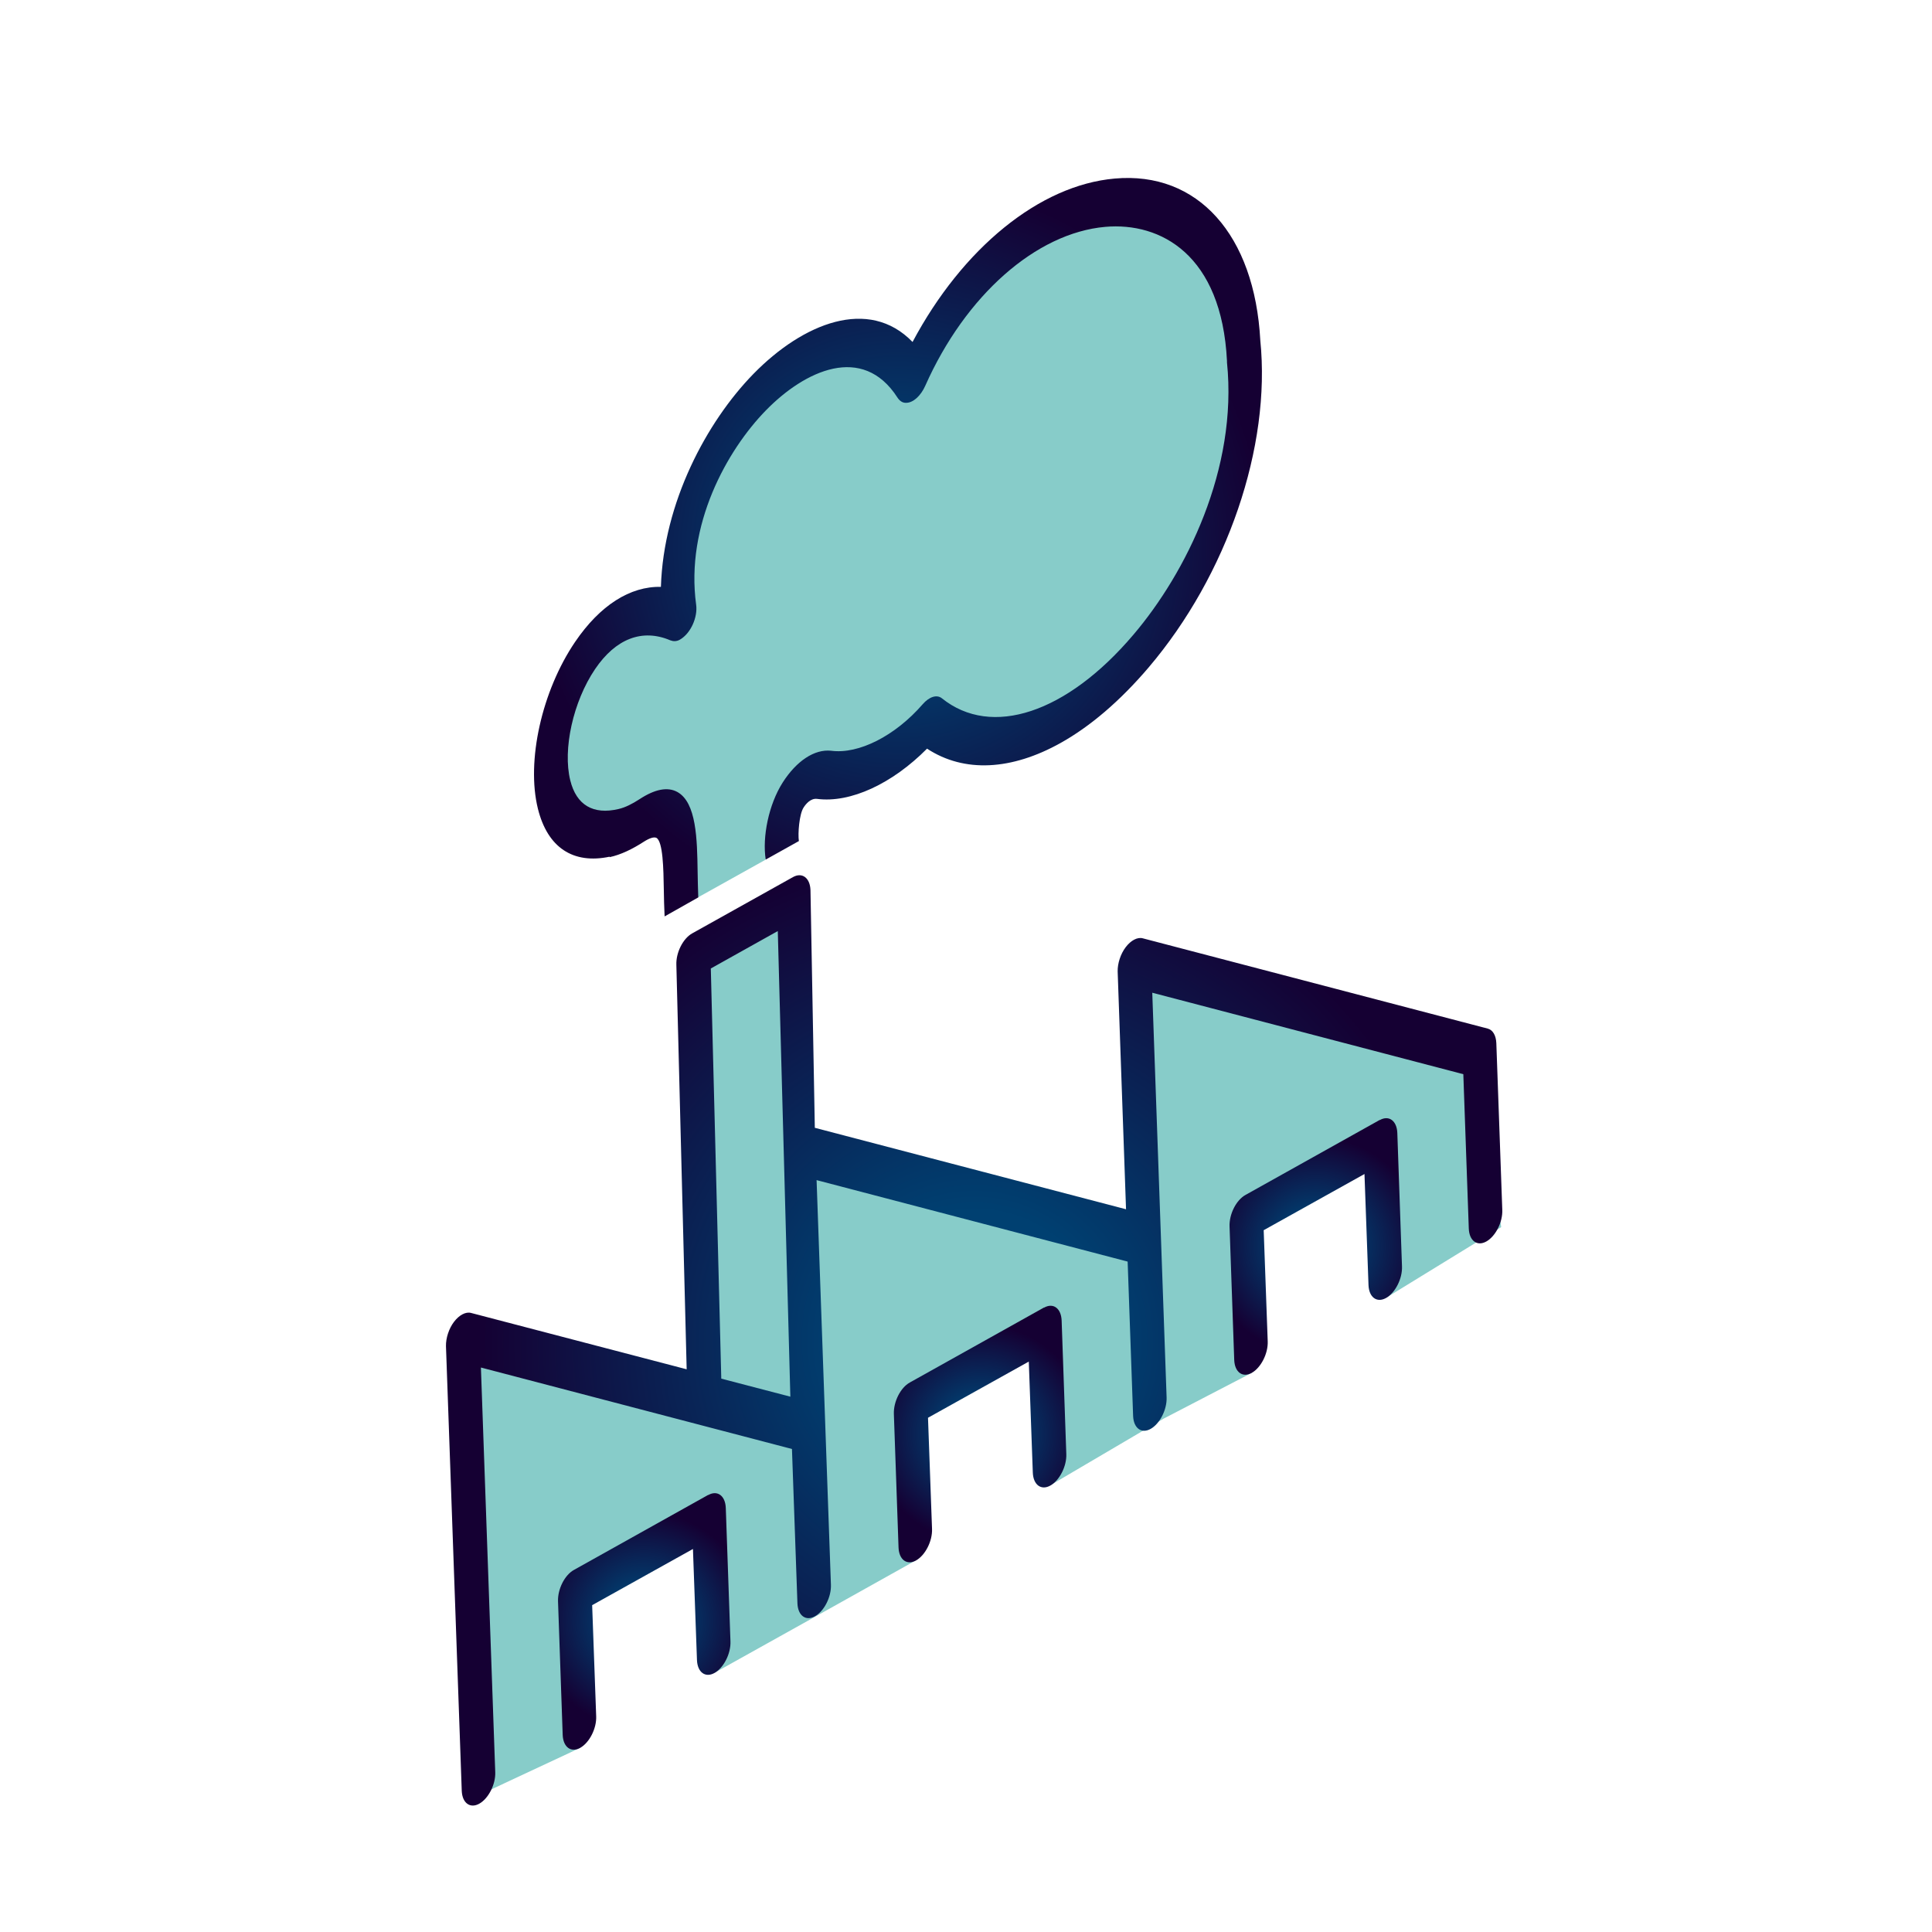
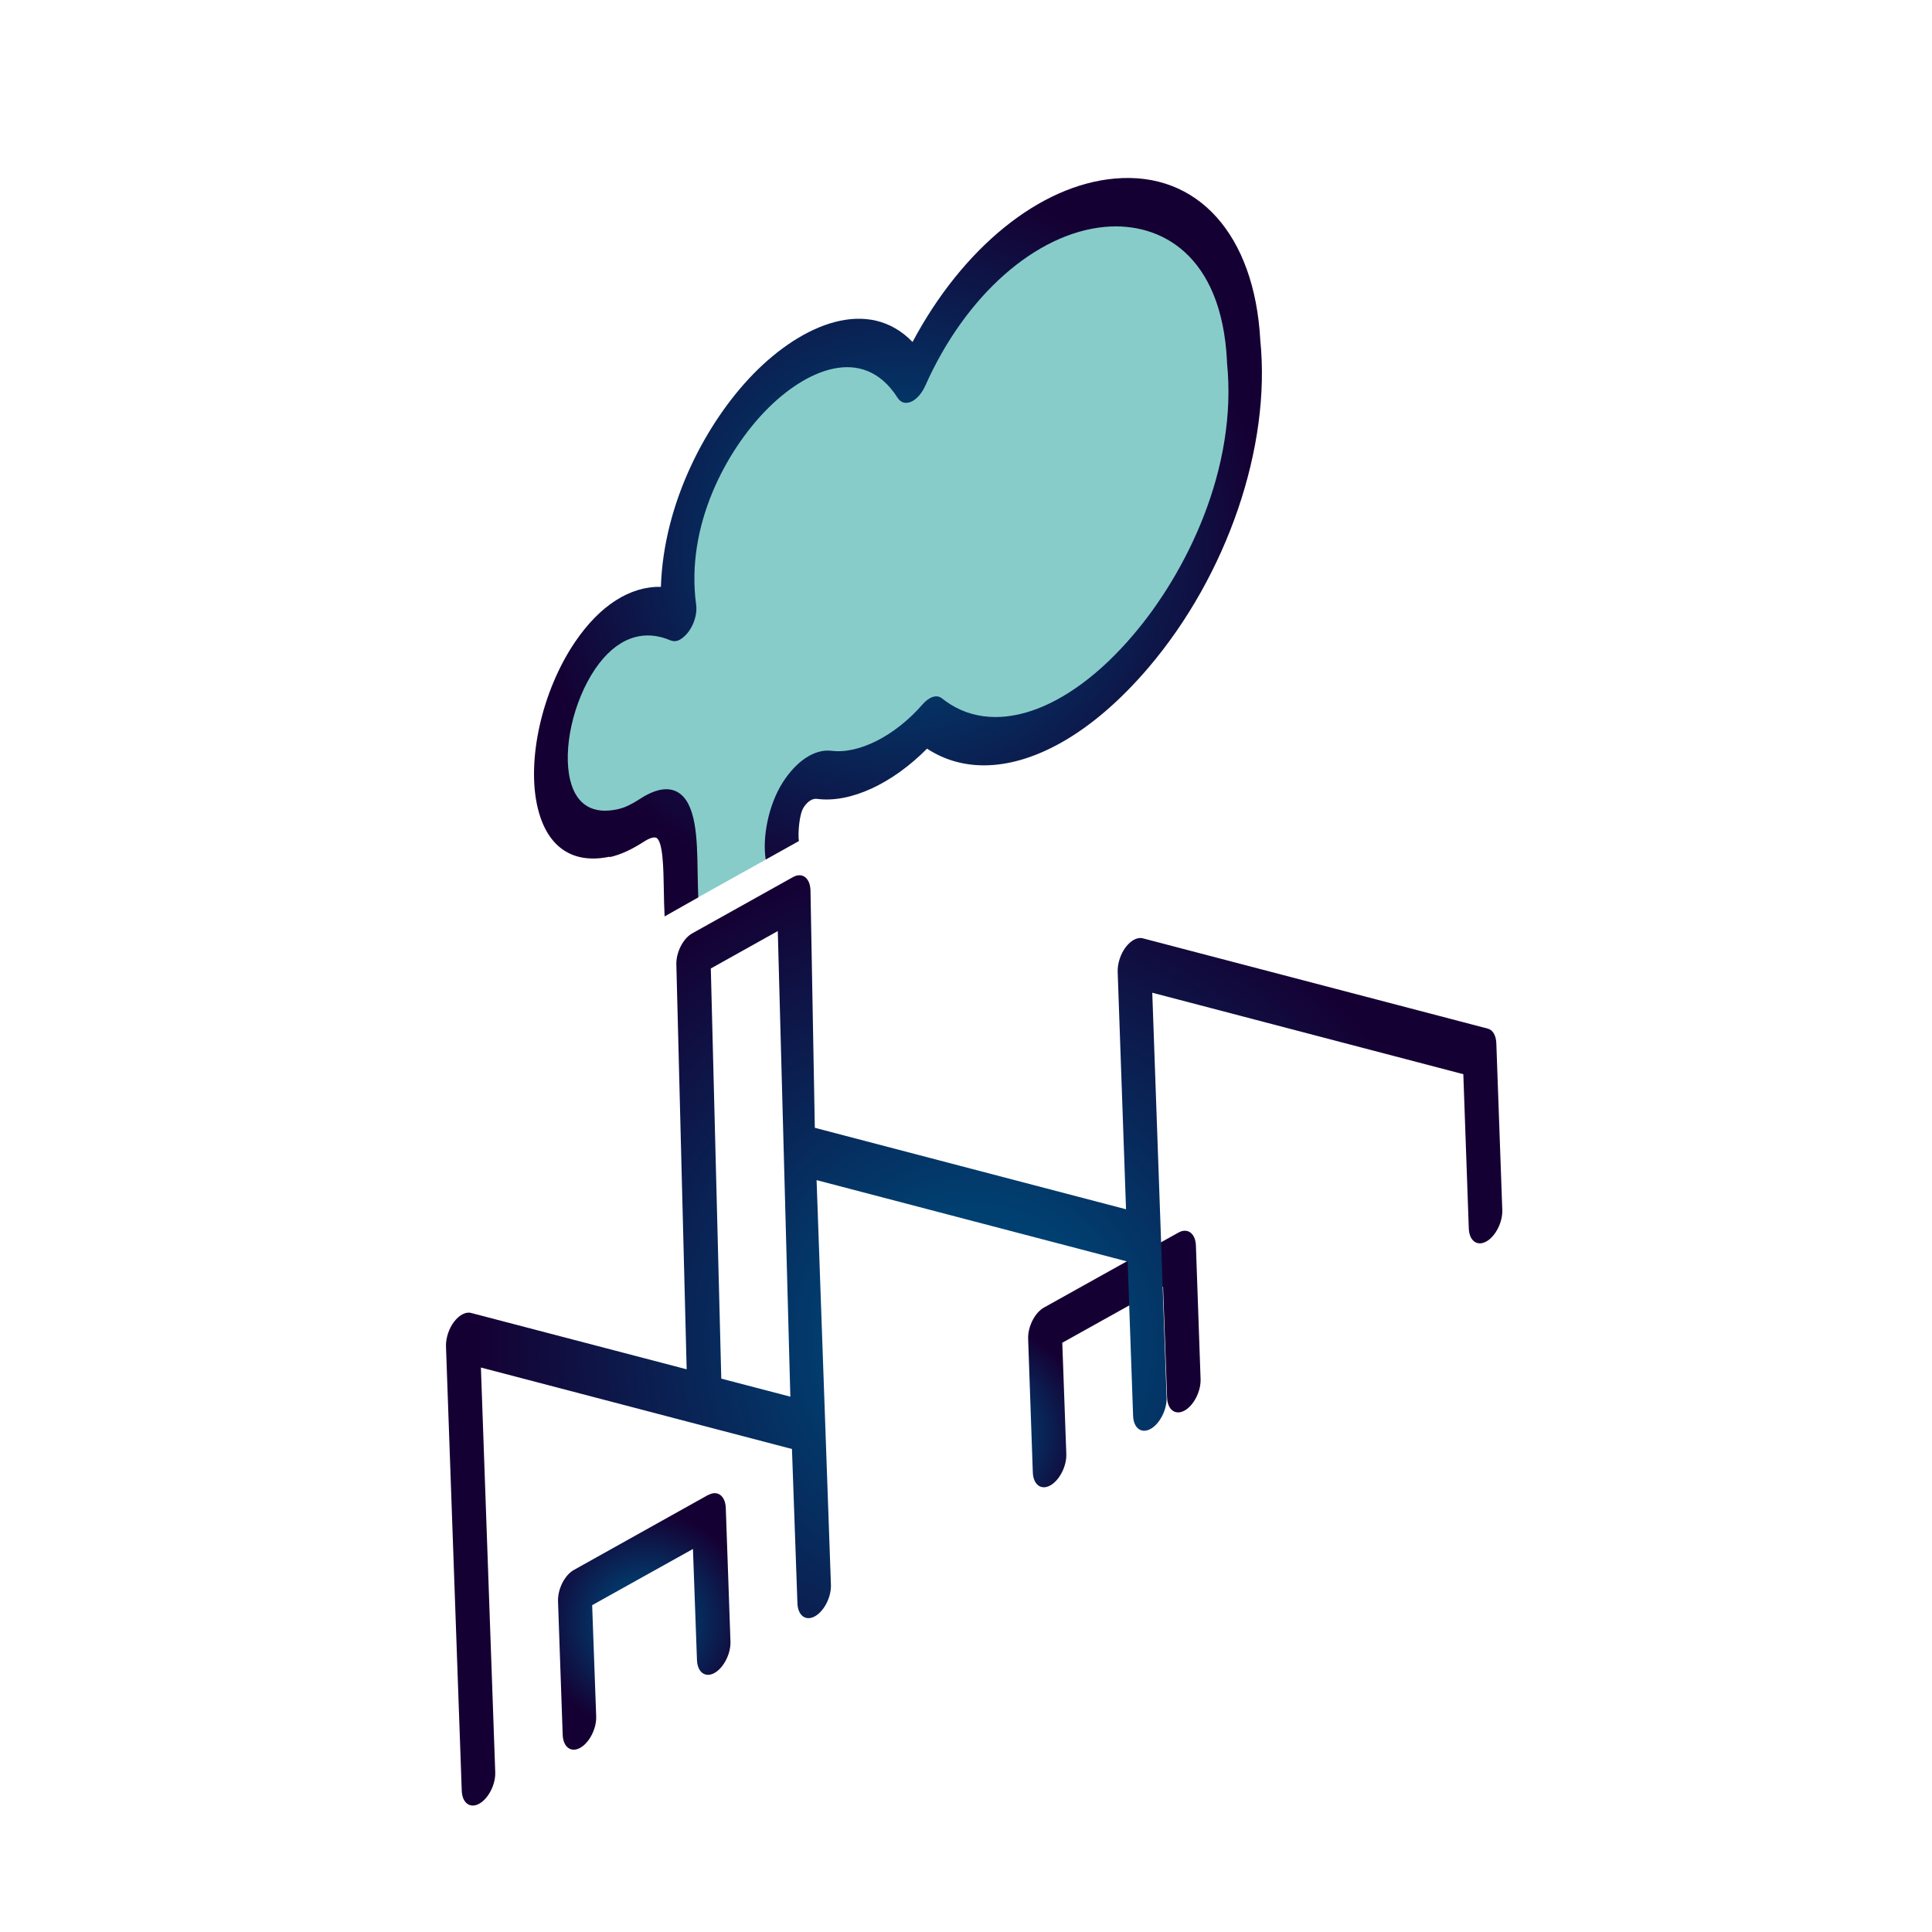
<svg xmlns="http://www.w3.org/2000/svg" xmlns:xlink="http://www.w3.org/1999/xlink" id="b" data-name="Ebene 2" viewBox="0 0 120 120">
  <defs>
    <radialGradient id="d" data-name="Unbenannter Verlauf 33" cx="40.01" cy="100.7" fx="40.01" fy="100.7" r="6.79" gradientUnits="userSpaceOnUse">
      <stop offset=".26" stop-color="#004071" />
      <stop offset="1" stop-color="#150033" />
    </radialGradient>
    <radialGradient id="e" data-name="Unbenannter Verlauf 33" cx="60.87" cy="89.06" fx="60.87" fy="89.06" r="6.79" xlink:href="#d" />
    <radialGradient id="f" data-name="Unbenannter Verlauf 33" cx="81.73" cy="77.42" fx="81.73" fy="77.42" r="6.79" xlink:href="#d" />
    <radialGradient id="g" data-name="Unbenannter Verlauf 33" cx="60.53" cy="83.27" fx="60.53" fy="83.27" r="30.92" xlink:href="#d" />
    <radialGradient id="h" data-name="Unbenannter Verlauf 33" cx="55.76" cy="34" fx="55.76" fy="34" r="22.76" xlink:href="#d" />
  </defs>
  <g id="c" data-name="Icons auf Ordnern">
    <g>
-       <polygon points="30.05 111.36 36.04 108.56 36.3 97.8 44.02 94.67 44.38 103.9 50.64 100.41 56.9 96.91 56.74 86.65 65.19 83 65.24 92.25 72.28 88.11 77.75 85.27 78.01 75.07 86.04 71.21 86.09 80.61 93.24 76.22 91.78 64.96 71.03 60.06 71.65 76.53 50.07 70.9 49.19 56.07 43.66 59.2 43.81 86.33 30.57 82.79 28.8 83.93 30.05 111.36" style="fill: #87ccc9;" />
      <path d="M43.99,92.85l-8.34,4.66c-.58.32-1.02,1.2-.99,1.96l.29,8.29c.03.76.52,1.12,1.09.8s1.02-1.2.99-1.96l-.25-6.9,6.26-3.49.25,6.9c.03.76.52,1.12,1.09.8s1.02-1.2.99-1.96l-.29-8.29c-.03-.76-.52-1.12-1.09-.8Z" style="fill: url(#d);" />
-       <path d="M64.85,81.21l-8.34,4.66c-.58.32-1.02,1.2-.99,1.96l.29,8.29c.03.76.52,1.12,1.09.8s1.02-1.2.99-1.96l-.25-6.9,6.26-3.49.25,6.9c.03.76.52,1.12,1.09.8s1.02-1.2.99-1.96l-.29-8.29c-.03-.76-.52-1.12-1.09-.8Z" style="fill: url(#e);" />
-       <path d="M85.7,69.56l-8.34,4.66c-.58.32-1.02,1.2-.99,1.96l.29,8.29c.03.76.52,1.12,1.09.8s1.02-1.2.99-1.96l-.25-6.9,6.26-3.49.25,6.9c.03.76.52,1.12,1.09.8s1.02-1.2.99-1.96l-.29-8.29c-.03-.76-.52-1.12-1.09-.8Z" style="fill: url(#f);" />
+       <path d="M64.85,81.21c-.58.32-1.02,1.2-.99,1.96l.29,8.29c.03.76.52,1.12,1.09.8s1.02-1.2.99-1.96l-.25-6.9,6.26-3.49.25,6.9c.03.76.52,1.12,1.09.8s1.02-1.2.99-1.96l-.29-8.29c-.03-.76-.52-1.12-1.09-.8Z" style="fill: url(#e);" />
      <path d="M43.35,55.74l4.18-2.33,3.05-5.07,4.28-.83,3.55-2.4,5.73,1.36s12.51-9.23,13.24-20.12c.73-10.9-4.81-14.02-10.01-12.88-6.67,1.46-10.84,10.84-10.84,10.84,0,0-4.18-3.8-8.55-.52-7.09,5.32-5.78,15.94-5.78,15.94,0,0-7.26-2.28-7.57,5.85-.31,8.13,6.05,5.63,6.05,5.63l1.98,1.15.69,3.39Z" style="fill: #87ccc9;" />
      <path d="M92.45,63.9l-21.47-5.62c-.33-.09-.74.13-1.06.55s-.51,1.01-.5,1.51l.52,14.77-19.33-5.06-.27-14.77c-.03-.76-.52-1.12-1.09-.8l-6.25,3.49c-.58.32-1.02,1.2-.99,1.96l.64,25.12-13.39-3.5c-.33-.09-.74.13-1.06.55s-.51,1.01-.5,1.51l.98,27.62c.03.76.52,1.12,1.09.8s1.02-1.2.99-1.96l-.89-25.13,19.32,5.06.34,9.59c.03.76.52,1.12,1.09.8s1.02-1.2.99-1.96l-.89-25.13,19.32,5.06.34,9.59c.03.76.52,1.12,1.09.8s1.02-1.2.99-1.96l-.89-25.13,19.32,5.06.34,9.59c.03.76.52,1.12,1.09.8s1.02-1.2.99-1.96l-.37-10.36c-.02-.48-.22-.82-.53-.9ZM44.14,60.16l4.17-2.33.78,28.92-4.29-1.12-.65-25.47h0Z" style="fill: url(#g);" />
      <path d="M37.86,53.24c.7-.15,1.42-.5,2.13-.96.36-.23.63-.31.78-.24.41.23.44,1.93.46,3.18,0,.4.03,1.3.05,1.7l2.09-1.18c-.01-.35-.04-1.22-.04-1.61-.03-2.01-.07-4.28-1.26-4.94-.6-.33-1.39-.18-2.35.45-.43.28-.87.51-1.3.61-1.57.37-2.62-.24-3-1.78-.48-1.93.18-4.9,1.54-6.91,1.28-1.89,2.93-2.53,4.67-1.79.18.07.39.08.6-.04.69-.4,1.11-1.41,1.01-2.16-.68-4.96,1.91-9.6,4.33-12.08,2.42-2.48,6.01-4.16,8.17-.8.13.2.31.34.54.33.45,0,.92-.45,1.19-1.06,2.49-5.61,6.88-9.49,11.18-9.87,3.44-.3,7.23,1.73,7.56,8.33,0,.03,0,.06,0,.09.68,6.62-2.55,13.08-5.81,16.91-4.14,4.88-8.82,6.43-11.9,3.95-.32-.25-.79-.09-1.19.37-1.7,1.96-3.97,3.12-5.69,2.89-1.03-.11-2.15.63-3.01,1.98-.87,1.37-1.27,3.38-1.05,4.78l2.06-1.15c-.07-.45.02-1.66.29-2.08.14-.22.44-.59.84-.54,2.07.27,4.67-.94,6.83-3.12,2.32,1.52,5.26,1.34,8.29-.35,1.83-1.02,3.69-2.6,5.47-4.69,4.89-5.75,7.61-13.72,6.94-20.31-.35-6.57-3.89-10.52-9.04-10.06-4.68.41-9.46,4.33-12.56,10.15-2.72-2.81-6.8-1.17-9.88,1.98-2.92,2.99-5.59,8.01-5.75,13.23-1.91-.04-3.78,1.14-5.33,3.42-2.07,3.05-3.04,7.41-2.31,10.36.6,2.42,2.19,3.46,4.46,2.98h0Z" style="fill: url(#h);" />
    </g>
    <rect width="120" height="120" style="fill: none;" />
  </g>
</svg>